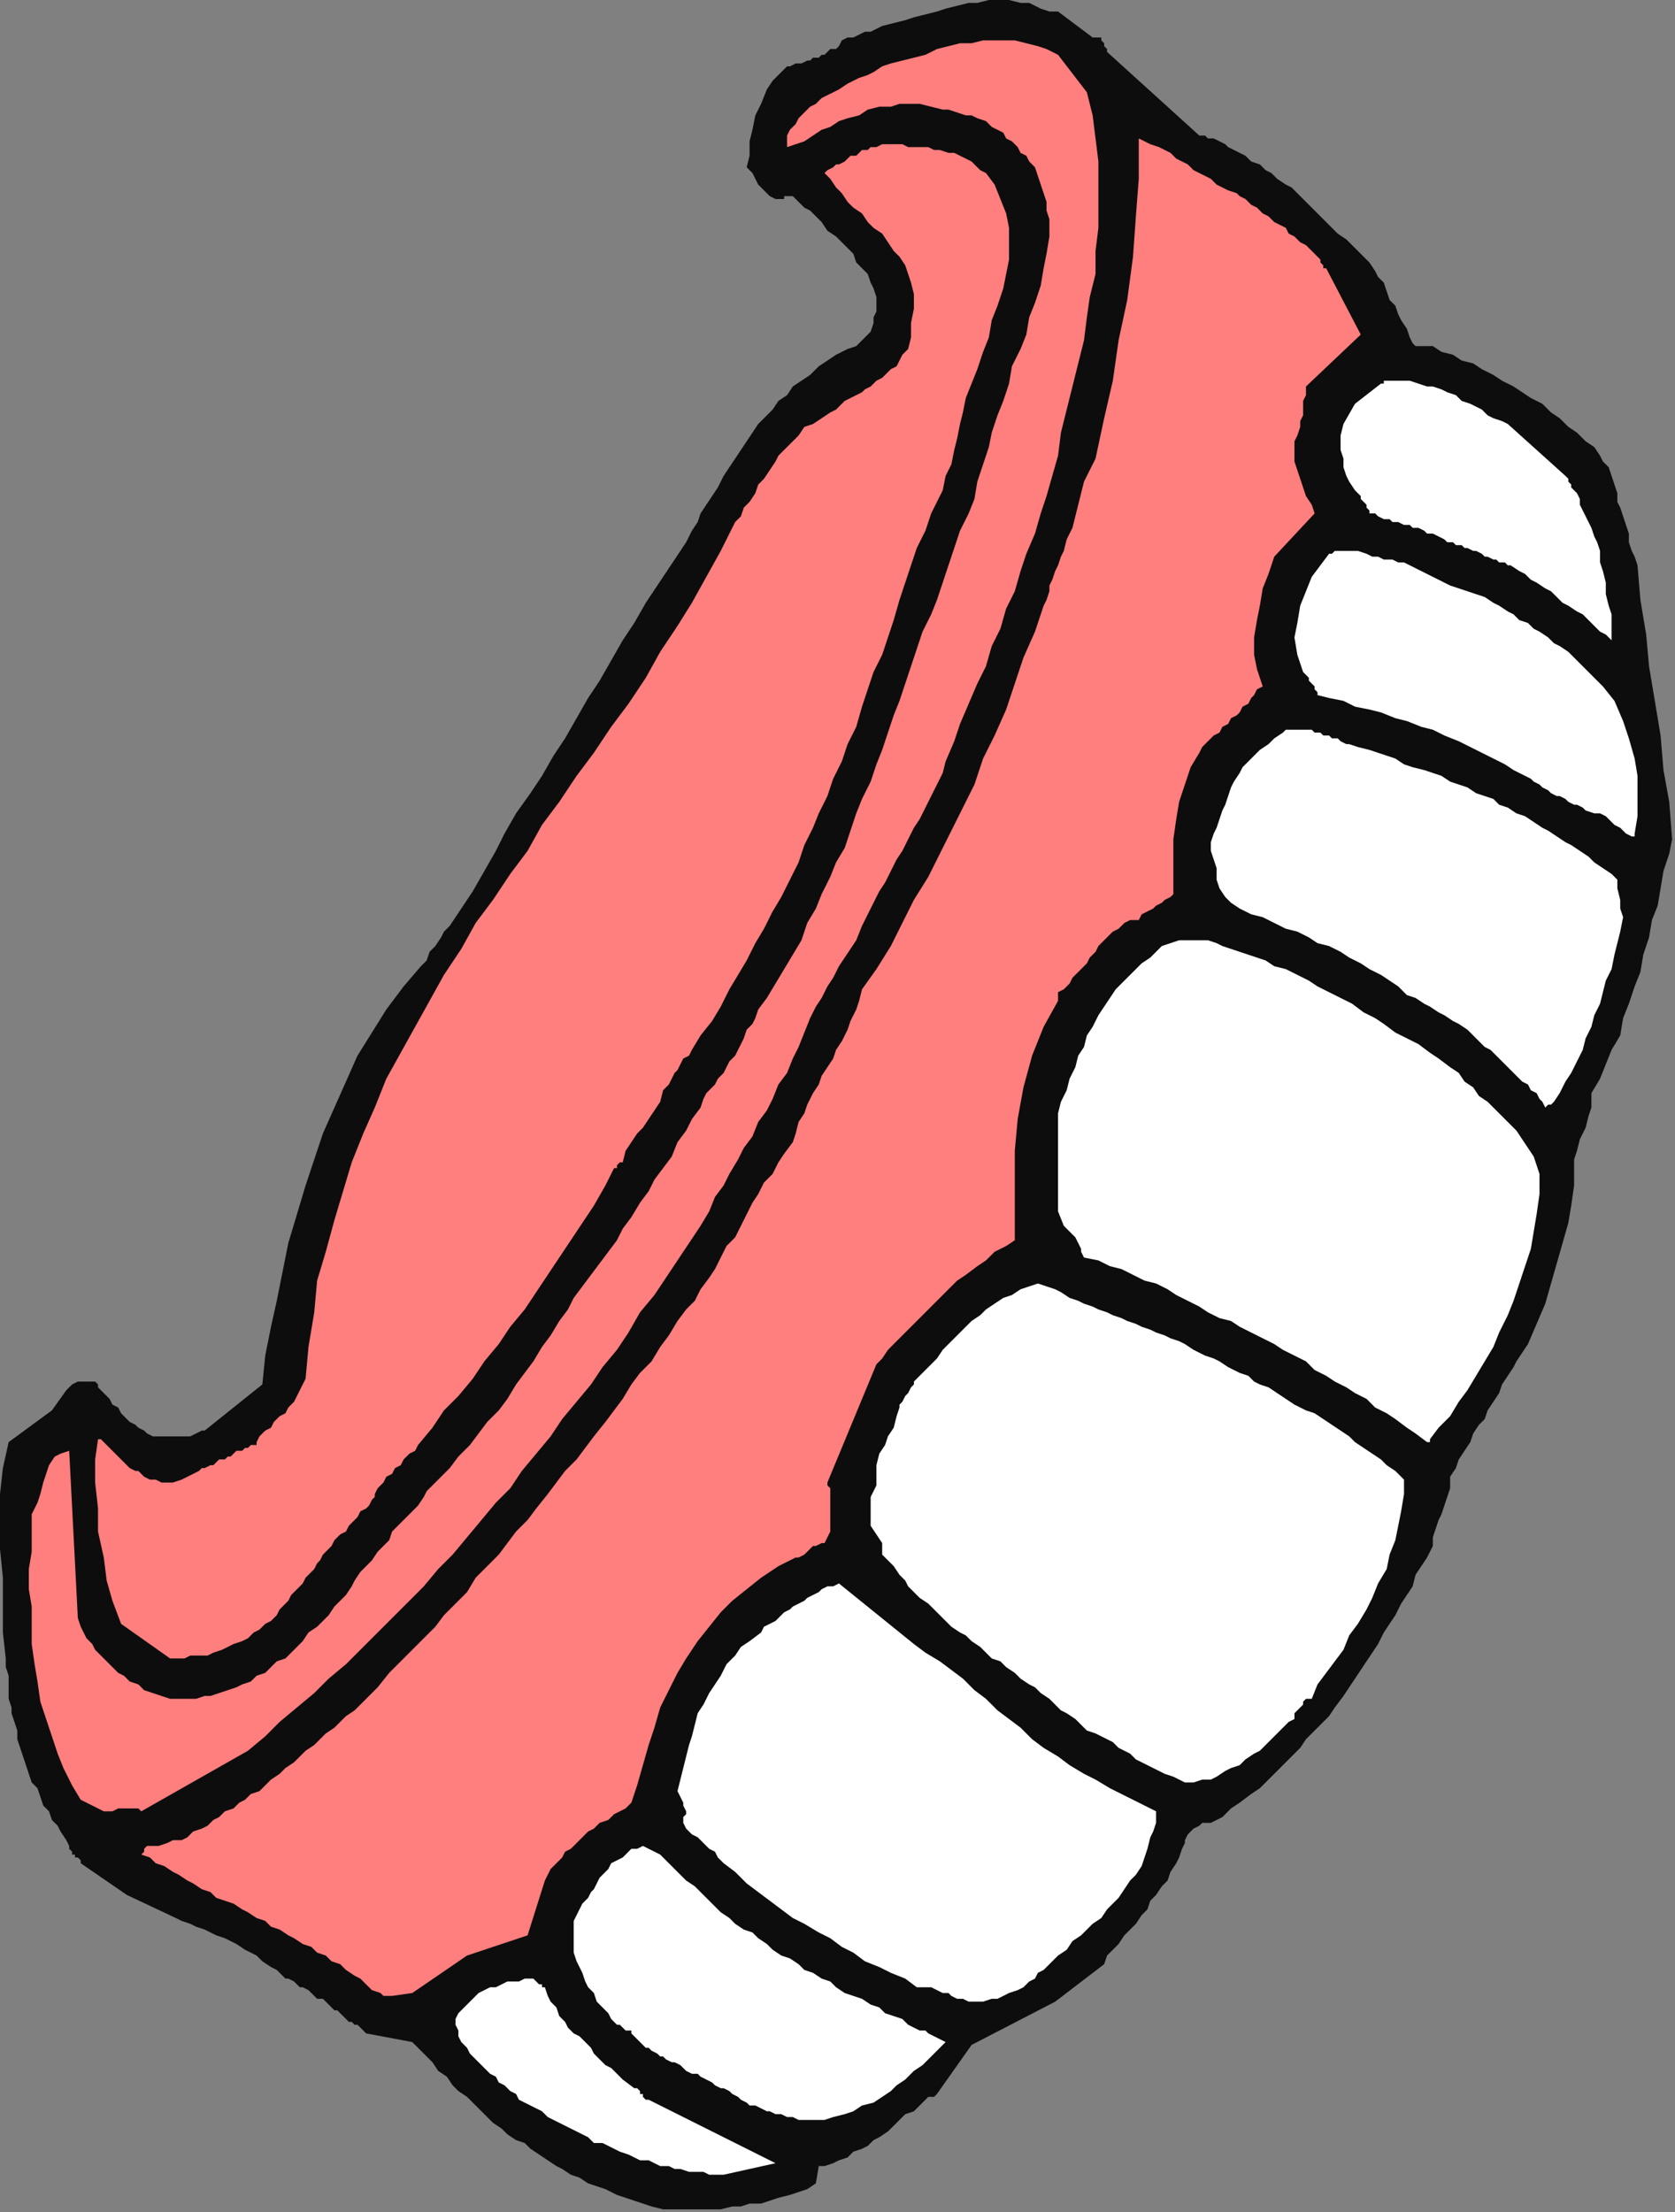
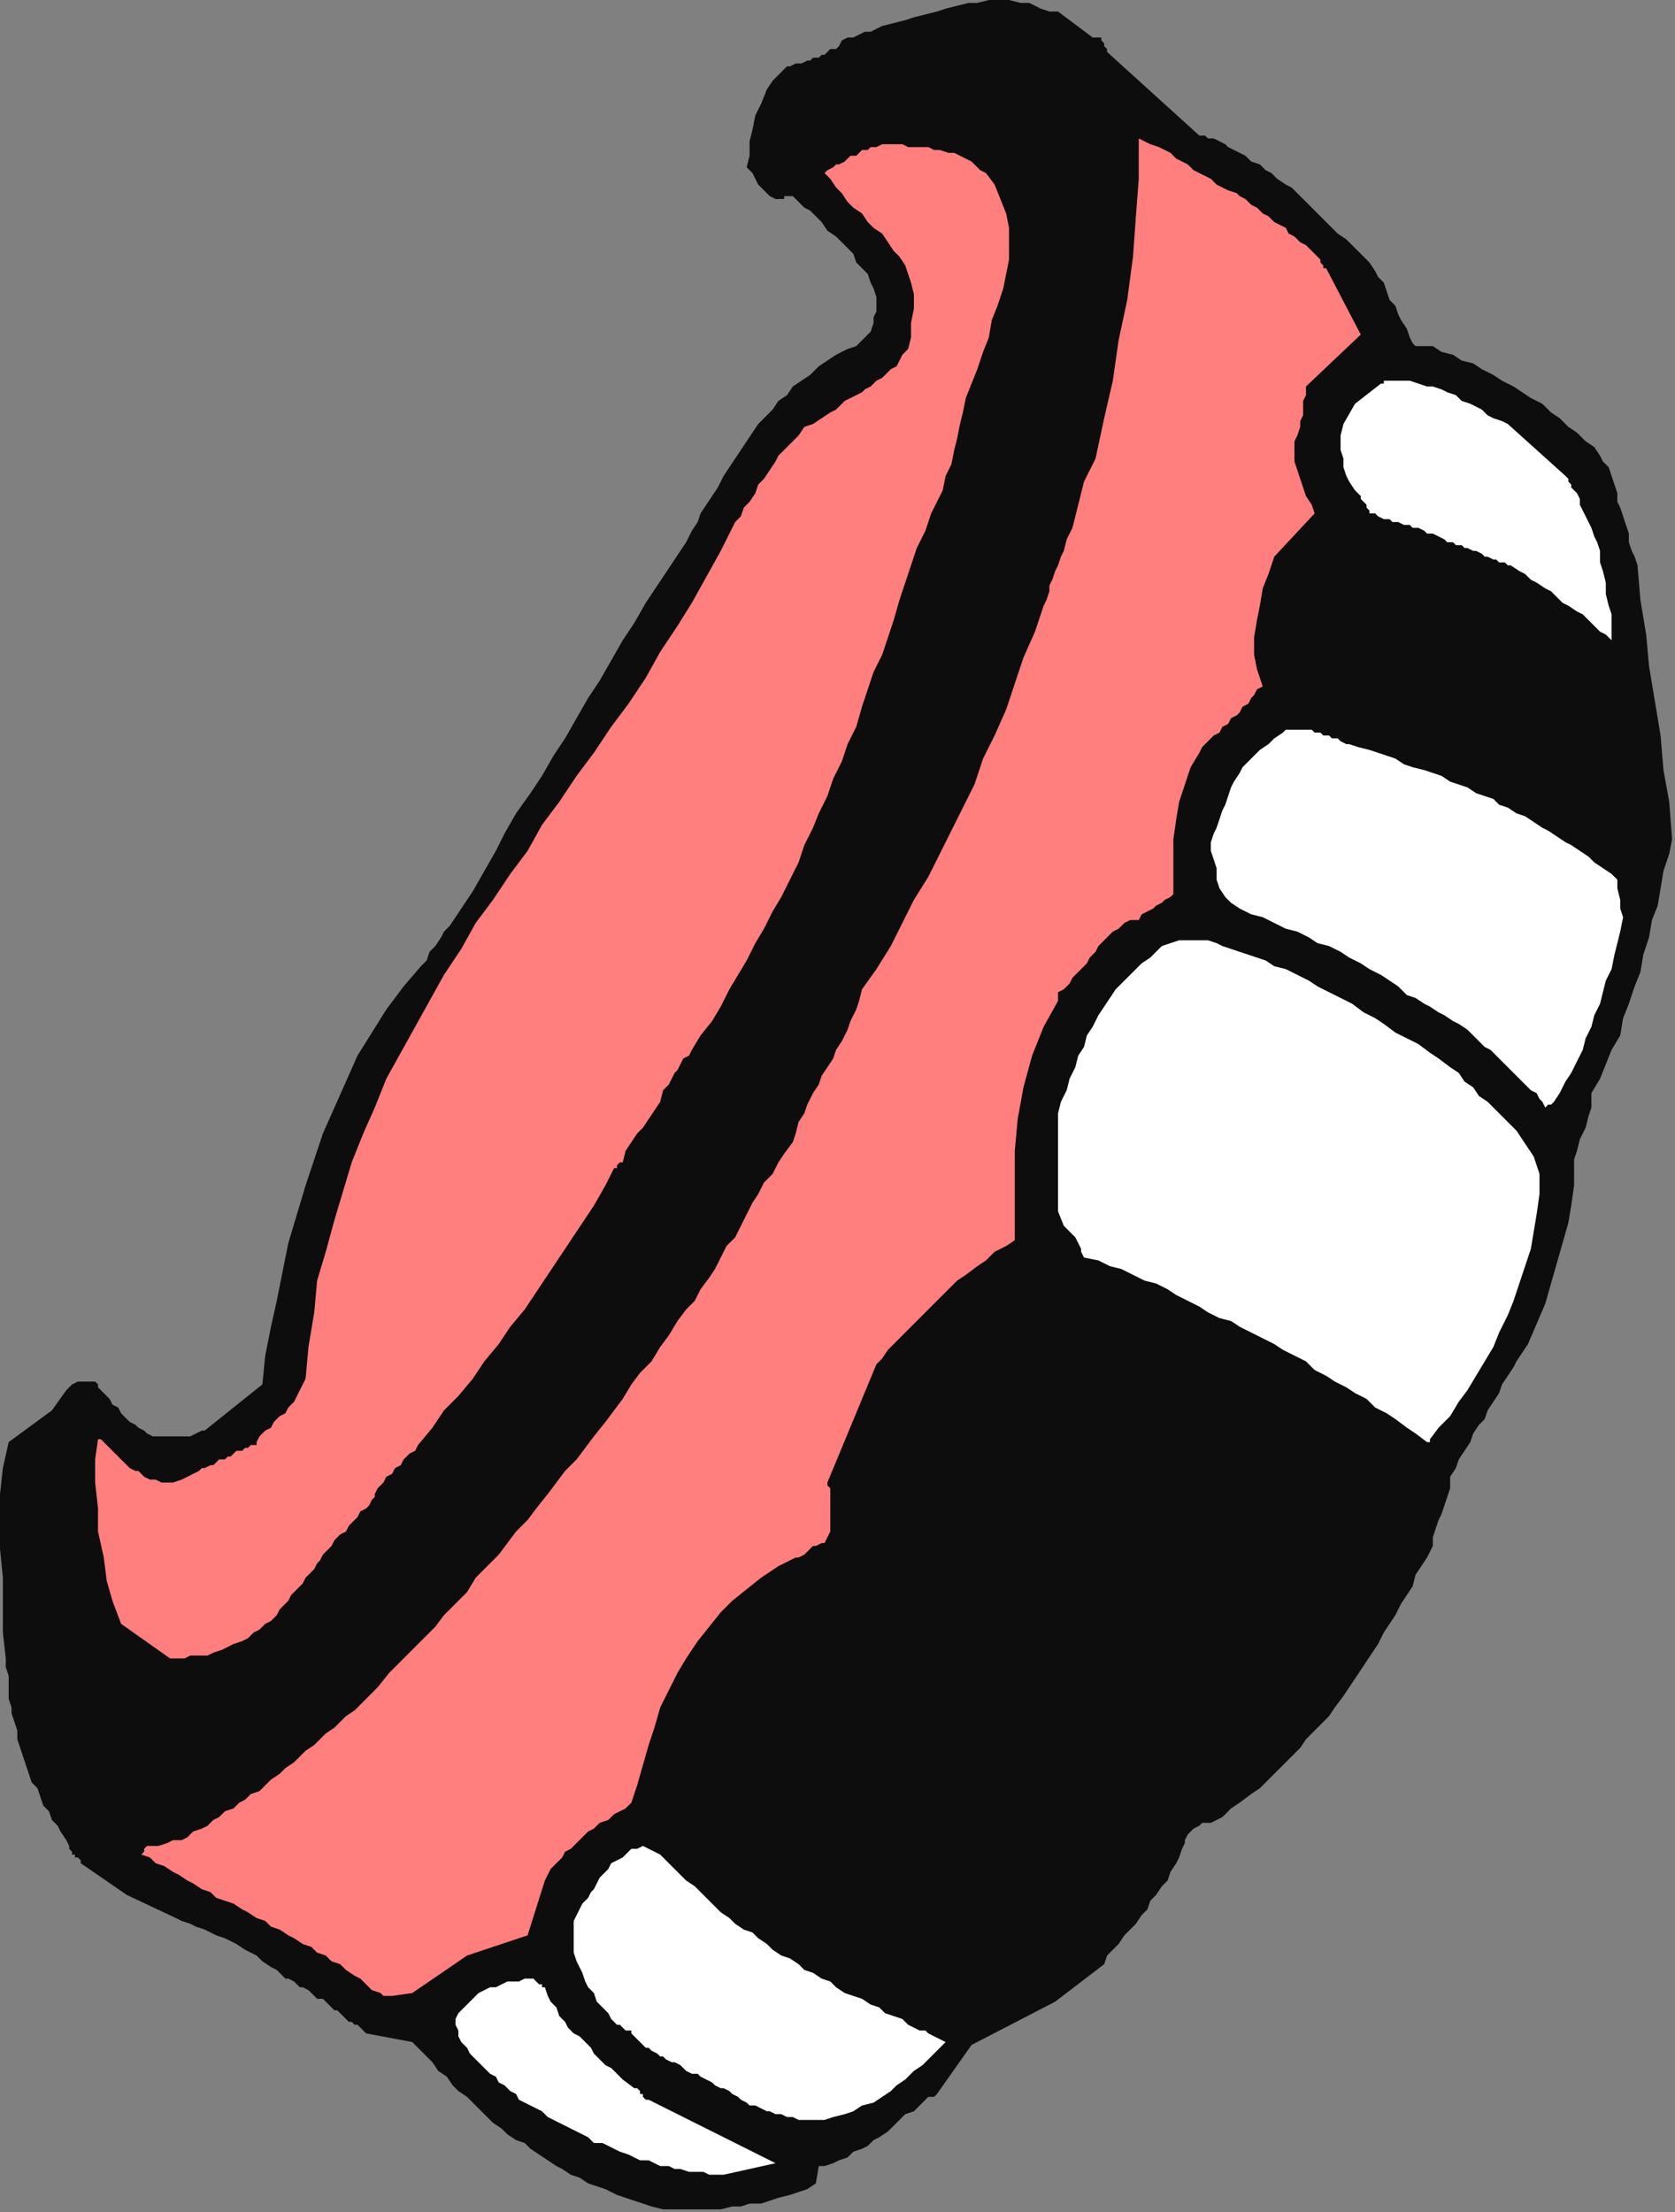
<svg xmlns="http://www.w3.org/2000/svg" xmlns:ns1="http://sodipodi.sourceforge.net/DTD/sodipodi-0.dtd" xmlns:ns2="http://www.inkscape.org/namespaces/inkscape" version="1.0" width="153.723mm" height="202.935mm" id="svg29" ns1:docname="COBJE017.WMF">
  <rect width="100%" height="100%" fill="#808080" stroke="none" />
  <ns1:namedview pagecolor="#ffffff" bordercolor="#666666" borderopacity="1" objecttolerance="10" gridtolerance="10" guidetolerance="10" ns2:pageopacity="0" ns2:pageshadow="2" ns2:window-width="640" ns2:window-height="480" id="namedview31" />
  <defs id="defs3">
    <pattern id="WMFhbasepattern" patternUnits="userSpaceOnUse" width="6" height="6" x="0" y="0" />
  </defs>
  <path style="fill:#0e0d0d;fill-rule:evenodd;fill-opacity:1;stroke:none;" d="  M 230,766   L 233,766   L 237,766   L 240,766   L 244,766   L 247,766   L 250,766   L 254,765   L 257,765   L 260,764   L 264,764   L 267,763   L 270,762   L 274,761   L 277,760   L 280,759   L 283,757   L 284,751   L 286,751   L 289,750   L 291,749   L 294,748   L 296,746   L 299,745   L 301,744   L 303,742   L 305,741   L 308,739   L 310,737   L 312,735   L 314,733   L 317,732   L 319,730   L 321,728   L 322,727   L 322,727   L 323,727   L 323,727   L 324,727   L 324,727   L 325,726   L 325,726   L 337,709   L 366,694   L 383,681   L 384,678   L 386,676   L 388,674   L 390,671   L 392,669   L 394,667   L 396,664   L 398,662   L 399,659   L 401,657   L 403,654   L 405,652   L 406,649   L 408,646   L 409,644   L 410,641   L 411,639   L 411,638   L 412,636   L 413,635   L 414,634   L 416,633   L 417,632   L 418,632   L 419,632   L 419,632   L 420,632   L 420,632   L 424,630   L 427,627   L 430,625   L 434,622   L 437,620   L 440,617   L 443,614   L 445,612   L 448,609   L 451,606   L 453,603   L 456,600   L 459,597   L 461,595   L 463,592   L 466,588   L 468,585   L 470,582   L 472,579   L 474,576   L 476,573   L 478,570   L 480,566   L 482,563   L 484,560   L 486,556   L 488,553   L 490,550   L 491,546   L 493,543   L 495,540   L 497,536   L 497,533   L 498,530   L 499,527   L 500,525   L 501,522   L 502,519   L 503,516   L 503,512   L 505,509   L 506,506   L 508,503   L 510,500   L 511,497   L 513,494   L 515,492   L 516,489   L 518,486   L 520,483   L 521,480   L 523,477   L 525,474   L 526,472   L 528,469   L 530,466   L 533,459   L 536,452   L 538,445   L 540,438   L 542,431   L 544,424   L 545,418   L 546,411   L 546,406   L 546,402   L 547,399   L 548,395   L 550,391   L 551,387   L 552,384   L 552,379   L 555,374   L 557,369   L 559,364   L 562,359   L 563,353   L 565,348   L 567,342   L 569,337   L 570,331   L 572,325   L 573,319   L 575,314   L 576,308   L 577,302   L 579,296   L 580,291   L 579,278   L 577,267   L 576,255   L 574,243   L 572,231   L 571,220   L 569,208   L 568,196   L 567,193   L 566,191   L 565,188   L 565,185   L 564,182   L 563,179   L 562,176   L 561,174   L 561,171   L 560,168   L 559,165   L 558,162   L 556,160   L 555,158   L 553,155   L 550,153   L 547,150   L 544,148   L 541,145   L 538,143   L 535,140   L 531,138   L 528,136   L 525,134   L 521,132   L 518,130   L 514,128   L 511,126   L 507,125   L 504,123   L 500,122   L 497,120   L 496,120   L 495,120   L 494,120   L 493,120   L 492,120   L 492,120   L 491,120   L 490,119   L 489,117   L 488,114   L 486,111   L 485,109   L 484,106   L 482,104   L 481,101   L 480,98   L 478,96   L 477,94   L 475,91   L 473,89   L 471,87   L 469,85   L 467,83   L 464,81   L 462,79   L 460,77   L 458,75   L 456,73   L 454,71   L 452,69   L 450,67   L 448,65   L 446,64   L 443,62   L 441,60   L 439,59   L 437,57   L 434,56   L 432,54   L 430,53   L 428,52   L 426,51   L 425,50   L 423,49   L 421,48   L 419,48   L 418,47   L 416,47   L 384,18   L 384,17   L 383,16   L 383,15   L 382,14   L 382,13   L 381,13   L 380,13   L 379,13   L 367,4   L 367,4   L 366,4   L 365,4   L 364,4   L 361,3   L 357,1   L 354,1   L 350,0   L 347,0   L 343,0   L 339,1   L 336,1   L 332,2   L 328,3   L 325,4   L 321,5   L 317,6   L 314,7   L 310,8   L 306,9   L 304,10   L 302,11   L 300,11   L 298,12   L 296,13   L 294,13   L 292,14   L 291,16   L 290,17   L 288,17   L 287,18   L 286,19   L 285,19   L 284,20   L 282,20   L 281,21   L 280,21   L 278,22   L 277,22   L 276,22   L 274,23   L 273,23   L 272,24   L 271,25   L 268,28   L 266,31   L 264,36   L 262,40   L 261,45   L 260,49   L 260,54   L 259,58   L 261,60   L 262,62   L 263,64   L 264,65   L 266,67   L 267,68   L 269,69   L 271,69   L 271,69   L 272,69   L 272,68   L 273,68   L 273,68   L 273,68   L 274,68   L 275,68   L 277,70   L 279,72   L 281,73   L 283,75   L 285,77   L 287,80   L 290,82   L 292,84   L 294,86   L 296,88   L 297,91   L 299,93   L 301,95   L 302,98   L 303,100   L 304,103   L 304,106   L 304,108   L 303,110   L 303,112   L 302,115   L 301,116   L 299,118   L 297,120   L 294,121   L 290,123   L 287,125   L 284,127   L 281,130   L 278,132   L 275,134   L 273,137   L 270,139   L 268,142   L 265,145   L 263,147   L 261,150   L 259,153   L 257,156   L 255,159   L 253,162   L 251,165   L 249,169   L 247,172   L 245,175   L 243,178   L 242,181   L 240,184   L 238,188   L 236,191   L 234,194   L 232,197   L 230,200   L 228,203   L 226,206   L 224,209   L 220,216   L 216,222   L 212,229   L 208,236   L 204,242   L 200,249   L 196,256   L 192,262   L 188,269   L 184,275   L 179,282   L 175,289   L 172,295   L 168,302   L 164,309   L 160,315   L 158,318   L 156,321   L 154,323   L 153,325   L 151,328   L 149,330   L 148,333   L 146,335   L 140,342   L 134,350   L 129,358   L 124,366   L 120,375   L 116,384   L 112,393   L 109,402   L 106,411   L 103,421   L 100,431   L 98,441   L 96,451   L 94,460   L 92,470   L 91,480   L 71,496   L 70,496   L 68,497   L 66,498   L 64,498   L 62,498   L 60,498   L 58,498   L 57,498   L 55,498   L 53,498   L 51,497   L 50,496   L 48,495   L 47,494   L 45,493   L 44,492   L 42,490   L 41,488   L 39,487   L 38,485   L 37,484   L 36,483   L 34,481   L 34,480   L 33,479   L 31,479   L 30,479   L 28,479   L 27,479   L 25,480   L 24,481   L 23,482   L 18,489   L 3,500   L 1,509   L 0,518   L 0,528   L 0,537   L 1,547   L 1,556   L 1,566   L 2,575   L 2,578   L 3,581   L 3,584   L 3,587   L 3,589   L 4,592   L 4,594   L 5,597   L 6,600   L 6,603   L 7,606   L 8,609   L 9,612   L 10,615   L 11,618   L 13,620   L 14,623   L 15,626   L 17,628   L 18,631   L 20,633   L 21,635   L 23,638   L 24,640   L 24,641   L 25,642   L 25,643   L 26,643   L 26,644   L 27,644   L 28,645   L 28,646   L 44,657   L 61,665   L 63,666   L 66,667   L 68,668   L 71,669   L 73,670   L 75,671   L 78,672   L 80,673   L 82,674   L 85,676   L 87,677   L 89,678   L 91,680   L 94,682   L 96,683   L 98,685   L 99,686   L 100,686   L 102,687   L 103,688   L 104,689   L 105,689   L 107,690   L 108,691   L 109,692   L 110,693   L 112,693   L 113,694   L 114,695   L 115,696   L 116,697   L 117,697   L 121,701   L 122,701   L 123,702   L 123,702   L 124,702   L 125,703   L 125,703   L 126,704   L 127,705   L 143,708   L 146,711   L 148,713   L 150,715   L 152,718   L 155,720   L 157,723   L 159,725   L 162,727   L 164,729   L 166,731   L 169,734   L 171,736   L 174,738   L 176,740   L 179,742   L 182,743   L 184,745   L 187,747   L 190,749   L 193,751   L 195,752   L 198,754   L 201,755   L 204,757   L 207,758   L 210,759   L 214,761   L 217,762   L 220,763   L 223,764   L 226,765   L 230,766  z " id="path5" />
  <path style="fill:#ffffff;fill-rule:evenodd;fill-opacity:1;stroke:none;" d="  M 251,754   L 269,750   L 225,728   L 224,728   L 223,727   L 223,727   L 223,726   L 222,726   L 222,725   L 221,724   L 220,724   L 216,721   L 214,719   L 212,717   L 210,716   L 208,714   L 206,712   L 205,710   L 203,708   L 201,706   L 199,705   L 197,703   L 196,701   L 194,699   L 193,696   L 191,694   L 190,692   L 189,689   L 188,689   L 188,689   L 188,688   L 187,688   L 187,688   L 186,687   L 186,687   L 185,686   L 184,686   L 182,686   L 180,687   L 178,687   L 176,687   L 174,688   L 172,689   L 170,689   L 168,690   L 166,691   L 165,692   L 163,694   L 162,695   L 160,697   L 159,698   L 158,700   L 158,702   L 159,704   L 159,706   L 160,708   L 162,710   L 163,712   L 165,714   L 166,715   L 168,717   L 170,719   L 172,720   L 173,722   L 175,723   L 177,725   L 179,726   L 180,728   L 182,729   L 184,730   L 186,731   L 188,732   L 190,734   L 192,735   L 194,736   L 196,737   L 198,738   L 200,739   L 202,740   L 204,741   L 206,743   L 209,743   L 211,744   L 213,745   L 215,746   L 218,747   L 220,748   L 222,749   L 225,749   L 227,750   L 229,751   L 232,751   L 234,752   L 236,752   L 239,753   L 241,753   L 244,753   L 246,754   L 248,754   L 251,754  z " id="path7" />
  <path style="fill:#ffffff;fill-rule:evenodd;fill-opacity:1;stroke:none;" d="  M 278,735   L 282,735   L 286,735   L 289,734   L 293,733   L 296,732   L 299,730   L 303,729   L 306,727   L 309,725   L 311,723   L 314,721   L 317,718   L 320,716   L 323,713   L 325,711   L 328,708   L 326,707   L 324,706   L 322,705   L 321,704   L 319,704   L 317,703   L 315,702   L 313,700   L 310,699   L 307,698   L 305,696   L 302,695   L 299,693   L 296,692   L 293,691   L 290,689   L 288,687   L 285,686   L 282,684   L 279,683   L 277,681   L 274,679   L 271,678   L 268,676   L 266,674   L 263,672   L 261,670   L 258,669   L 255,667   L 253,665   L 250,663   L 248,661   L 245,658   L 243,656   L 241,654   L 238,652   L 236,650   L 233,647   L 231,645   L 229,643   L 223,640   L 221,641   L 219,641   L 217,643   L 216,644   L 214,645   L 212,646   L 211,648   L 210,649   L 208,651   L 207,653   L 206,655   L 205,656   L 204,658   L 202,660   L 201,662   L 200,664   L 199,666   L 199,669   L 199,672   L 199,674   L 199,677   L 200,680   L 201,682   L 202,684   L 203,687   L 204,689   L 206,691   L 207,694   L 209,696   L 211,698   L 212,700   L 214,702   L 215,702   L 216,703   L 216,703   L 217,704   L 218,704   L 218,704   L 219,704   L 219,705   L 220,706   L 221,707   L 222,708   L 223,709   L 224,710   L 225,710   L 226,711   L 228,712   L 229,713   L 230,713   L 231,714   L 233,715   L 234,715   L 236,716   L 237,717   L 238,718   L 240,719   L 242,719   L 243,720   L 245,721   L 247,722   L 248,723   L 250,724   L 251,724   L 253,725   L 254,726   L 256,727   L 257,728   L 259,729   L 260,730   L 262,730   L 264,731   L 266,732   L 267,732   L 269,733   L 271,733   L 273,734   L 275,734   L 277,735   L 278,735  z " id="path9" />
-   <path style="fill:#ffffff;fill-rule:evenodd;fill-opacity:1;stroke:none;" d="  M 334,693   L 336,694   L 339,694   L 341,694   L 344,693   L 346,693   L 348,692   L 350,691   L 353,690   L 355,689   L 357,687   L 359,686   L 360,684   L 362,683   L 364,681   L 366,679   L 367,678   L 370,676   L 372,673   L 375,671   L 377,669   L 379,667   L 382,665   L 384,662   L 386,660   L 388,658   L 390,655   L 392,652   L 394,650   L 396,647   L 397,644   L 398,641   L 399,637   L 400,635   L 401,632   L 401,630   L 401,628   L 399,627   L 397,626   L 395,625   L 393,624   L 391,623   L 389,622   L 387,621   L 385,620   L 380,617   L 376,615   L 371,612   L 367,609   L 362,606   L 358,603   L 354,599   L 350,596   L 346,593   L 342,589   L 338,586   L 334,582   L 330,579   L 326,576   L 321,573   L 317,570   L 291,549   L 289,550   L 287,550   L 285,551   L 284,552   L 282,553   L 280,554   L 279,555   L 277,556   L 275,557   L 274,558   L 272,559   L 270,561   L 269,562   L 267,563   L 265,564   L 264,566   L 260,569   L 257,571   L 255,574   L 252,577   L 250,581   L 248,584   L 246,587   L 244,591   L 242,594   L 241,598   L 240,602   L 239,605   L 238,609   L 237,613   L 236,617   L 235,621   L 236,623   L 237,625   L 237,626   L 238,628   L 238,629   L 237,630   L 237,631   L 237,632   L 238,634   L 240,636   L 242,637   L 244,639   L 246,641   L 248,642   L 249,644   L 251,646   L 255,649   L 259,653   L 263,656   L 267,659   L 271,662   L 275,665   L 279,667   L 284,670   L 288,672   L 292,675   L 296,677   L 300,680   L 305,682   L 309,684   L 314,686   L 318,689   L 321,689   L 323,689   L 325,690   L 327,691   L 329,691   L 330,692   L 332,693   L 334,693  z " id="path11" />
  <path style="fill:#ff7e7e;fill-rule:evenodd;fill-opacity:1;stroke:none;" d="  M 136,692   L 143,691   L 162,678   L 183,671   L 189,652   L 190,650   L 191,648   L 193,646   L 195,644   L 196,642   L 198,641   L 200,639   L 202,637   L 204,635   L 206,634   L 208,632   L 211,631   L 213,629   L 215,628   L 217,627   L 219,625   L 221,619   L 223,612   L 225,605   L 227,599   L 229,592   L 232,586   L 235,580   L 238,575   L 242,569   L 246,564   L 250,559   L 254,555   L 259,551   L 264,547   L 270,543   L 276,540   L 277,540   L 279,539   L 280,538   L 281,537   L 282,536   L 283,536   L 285,535   L 286,535   L 287,533   L 288,531   L 288,529   L 288,527   L 288,525   L 288,522   L 288,520   L 288,518   L 288,517   L 288,516   L 287,515   L 287,514   L 304,473   L 306,471   L 308,468   L 311,465   L 314,462   L 317,459   L 320,456   L 323,453   L 326,450   L 329,447   L 332,444   L 335,442   L 339,439   L 342,437   L 345,434   L 349,432   L 352,430   L 352,420   L 352,409   L 352,399   L 353,388   L 355,377   L 358,366   L 362,356   L 367,347   L 367,346   L 367,345   L 367,344   L 367,344   L 369,343   L 371,341   L 372,339   L 374,337   L 375,336   L 377,334   L 378,332   L 380,330   L 381,328   L 383,326   L 384,325   L 386,323   L 388,322   L 390,320   L 392,319   L 395,319   L 396,317   L 398,316   L 400,315   L 401,314   L 403,313   L 404,312   L 406,311   L 407,310   L 407,304   L 407,297   L 407,291   L 408,284   L 409,278   L 411,272   L 413,266   L 416,261   L 417,259   L 418,258   L 420,256   L 421,255   L 423,254   L 424,252   L 426,251   L 427,249   L 429,248   L 430,247   L 431,245   L 433,244   L 434,242   L 435,241   L 436,239   L 438,238   L 436,232   L 435,227   L 435,221   L 436,215   L 437,210   L 438,204   L 440,199   L 442,193   L 456,178   L 455,175   L 453,172   L 452,169   L 451,166   L 450,163   L 449,160   L 449,156   L 449,153   L 450,151   L 451,148   L 451,146   L 452,144   L 452,141   L 452,139   L 453,137   L 453,134   L 472,116   L 460,93   L 459,93   L 459,92   L 458,91   L 458,90   L 456,88   L 455,87   L 453,85   L 451,84   L 449,82   L 447,81   L 446,79   L 444,78   L 442,77   L 440,75   L 438,74   L 436,72   L 434,71   L 432,69   L 430,68   L 429,67   L 426,66   L 424,65   L 422,64   L 420,62   L 418,61   L 416,60   L 414,59   L 412,57   L 410,56   L 408,55   L 406,53   L 404,52   L 402,51   L 399,50   L 397,49   L 395,48   L 395,62   L 394,75   L 393,89   L 391,104   L 388,118   L 386,132   L 383,145   L 380,159   L 378,163   L 376,167   L 375,171   L 374,175   L 373,179   L 372,183   L 370,187   L 369,191   L 368,193   L 367,196   L 366,198   L 365,201   L 364,203   L 364,205   L 363,208   L 362,210   L 359,219   L 355,228   L 352,237   L 349,246   L 345,255   L 341,263   L 338,272   L 334,280   L 330,288   L 326,296   L 322,304   L 317,312   L 313,320   L 309,328   L 304,336   L 299,343   L 298,347   L 297,350   L 295,354   L 294,357   L 292,361   L 290,364   L 289,367   L 287,370   L 285,373   L 284,376   L 282,379   L 280,383   L 279,386   L 277,389   L 276,393   L 275,396   L 272,400   L 270,403   L 268,407   L 265,410   L 263,414   L 261,417   L 259,421   L 257,425   L 255,429   L 252,432   L 250,436   L 248,440   L 246,443   L 243,447   L 241,451   L 238,454   L 235,458   L 232,463   L 229,467   L 226,472   L 222,476   L 219,480   L 216,485   L 213,489   L 210,493   L 206,498   L 203,502   L 200,506   L 196,510   L 193,514   L 190,518   L 186,523   L 183,527   L 179,531   L 176,535   L 173,539   L 169,543   L 165,547   L 162,552   L 158,556   L 154,560   L 151,564   L 147,568   L 143,572   L 139,576   L 135,580   L 131,585   L 127,589   L 125,591   L 123,593   L 120,595   L 118,597   L 116,599   L 113,601   L 111,603   L 109,605   L 106,607   L 104,609   L 102,611   L 99,613   L 97,615   L 94,617   L 92,619   L 90,621   L 87,622   L 85,624   L 83,625   L 81,627   L 78,628   L 76,630   L 74,631   L 72,633   L 70,634   L 67,635   L 65,637   L 63,638   L 60,638   L 58,639   L 55,640   L 52,640   L 51,640   L 50,641   L 50,642   L 49,643   L 52,644   L 54,646   L 57,647   L 60,649   L 62,650   L 65,652   L 67,653   L 70,655   L 73,656   L 75,658   L 78,659   L 81,660   L 84,662   L 86,663   L 89,665   L 92,666   L 94,668   L 97,669   L 100,671   L 102,672   L 105,674   L 108,675   L 110,677   L 113,678   L 115,680   L 118,681   L 120,683   L 123,685   L 125,686   L 127,688   L 129,690   L 132,691   L 132,691   L 133,692   L 133,692   L 134,692   L 134,692   L 135,692   L 135,692   L 136,692  z " id="path13" />
-   <path style="fill:#ff7e7e;fill-rule:evenodd;fill-opacity:1;stroke:none;" d="  M 36,628   L 38,628   L 39,628   L 41,627   L 42,627   L 44,627   L 46,627   L 48,627   L 49,628   L 86,607   L 92,602   L 97,597   L 103,592   L 109,587   L 114,582   L 120,577   L 125,572   L 131,566   L 136,561   L 141,556   L 147,550   L 152,544   L 157,539   L 162,533   L 167,527   L 172,521   L 177,516   L 181,510   L 186,504   L 191,498   L 195,492   L 200,486   L 205,480   L 209,474   L 214,468   L 218,462   L 222,455   L 227,449   L 231,443   L 235,437   L 239,431   L 243,425   L 246,420   L 248,415   L 251,411   L 253,407   L 256,402   L 258,398   L 261,394   L 263,389   L 266,385   L 268,381   L 270,376   L 273,372   L 275,367   L 277,363   L 279,358   L 281,353   L 283,349   L 285,346   L 287,342   L 289,339   L 291,335   L 293,332   L 295,329   L 297,326   L 299,321   L 301,317   L 303,313   L 305,309   L 307,306   L 309,302   L 311,298   L 313,295   L 315,291   L 317,287   L 319,284   L 321,280   L 323,276   L 325,272   L 327,268   L 328,264   L 331,257   L 333,251   L 336,244   L 339,237   L 342,231   L 344,224   L 347,218   L 349,211   L 352,205   L 354,198   L 356,192   L 359,185   L 361,178   L 363,172   L 365,165   L 367,158   L 368,150   L 370,142   L 372,134   L 374,126   L 376,118   L 377,110   L 378,103   L 380,95   L 380,87   L 381,79   L 381,71   L 381,63   L 381,56   L 380,48   L 379,40   L 377,32   L 367,19   L 363,17   L 360,16   L 356,15   L 352,14   L 349,14   L 345,14   L 341,14   L 337,15   L 333,15   L 329,16   L 325,17   L 321,19   L 317,20   L 313,21   L 309,22   L 306,23   L 303,25   L 301,26   L 298,27   L 296,28   L 294,29   L 291,31   L 289,32   L 287,33   L 285,34   L 283,36   L 281,37   L 279,39   L 277,41   L 276,43   L 274,45   L 273,47   L 273,48   L 273,49   L 273,50   L 273,51   L 276,50   L 279,49   L 282,47   L 285,45   L 288,44   L 291,42   L 294,41   L 298,40   L 301,38   L 305,37   L 309,37   L 312,36   L 316,36   L 319,36   L 323,37   L 327,38   L 329,38   L 332,39   L 335,40   L 337,40   L 339,41   L 342,42   L 344,44   L 346,45   L 348,46   L 349,48   L 351,49   L 353,51   L 354,53   L 356,54   L 357,56   L 359,58   L 360,61   L 361,64   L 362,67   L 363,70   L 363,73   L 364,76   L 364,79   L 364,82   L 363,88   L 362,93   L 361,99   L 359,105   L 357,110   L 356,116   L 354,121   L 351,127   L 350,133   L 348,139   L 346,144   L 344,150   L 343,155   L 341,161   L 339,167   L 338,173   L 336,178   L 333,184   L 331,190   L 329,196   L 327,202   L 325,208   L 323,213   L 320,219   L 318,225   L 316,231   L 314,237   L 312,243   L 310,248   L 308,254   L 306,260   L 304,265   L 302,271   L 299,277   L 297,282   L 295,288   L 293,294   L 290,299   L 288,304   L 285,310   L 283,315   L 280,320   L 278,326   L 275,331   L 272,336   L 269,341   L 266,346   L 263,350   L 262,353   L 261,355   L 259,357   L 258,360   L 257,362   L 256,364   L 255,366   L 253,368   L 252,370   L 251,372   L 249,374   L 248,376   L 247,377   L 245,379   L 244,381   L 243,384   L 240,388   L 238,392   L 235,396   L 233,401   L 230,405   L 227,409   L 225,413   L 222,417   L 219,422   L 216,426   L 214,430   L 211,434   L 208,438   L 205,442   L 202,446   L 199,450   L 197,454   L 194,458   L 191,463   L 188,467   L 185,472   L 182,476   L 179,480   L 176,485   L 173,489   L 169,493   L 166,497   L 163,501   L 159,505   L 156,509   L 152,513   L 148,517   L 147,519   L 145,522   L 143,524   L 140,527   L 138,529   L 136,531   L 135,534   L 133,536   L 131,538   L 129,541   L 127,543   L 125,545   L 123,548   L 122,550   L 120,553   L 118,555   L 116,557   L 114,560   L 112,562   L 110,564   L 107,566   L 105,569   L 103,571   L 101,573   L 99,575   L 96,576   L 94,578   L 92,580   L 89,581   L 87,583   L 84,584   L 82,585   L 79,586   L 76,587   L 73,588   L 71,588   L 68,589   L 65,589   L 62,589   L 59,589   L 56,588   L 53,587   L 50,586   L 48,584   L 45,583   L 43,581   L 41,580   L 39,578   L 37,576   L 35,574   L 33,572   L 32,570   L 30,568   L 29,566   L 28,564   L 27,561   L 24,503   L 21,504   L 19,505   L 17,508   L 16,511   L 15,514   L 14,518   L 13,521   L 11,525   L 11,531   L 11,538   L 10,544   L 10,551   L 11,557   L 11,564   L 11,570   L 12,577   L 13,583   L 14,590   L 16,596   L 18,602   L 20,608   L 22,613   L 25,619   L 28,624   L 36,628  z " id="path15" />
-   <path style="fill:#ffffff;fill-rule:evenodd;fill-opacity:1;stroke:none;" d="  M 411,618   L 414,618   L 417,617   L 420,617   L 422,616   L 425,614   L 427,613   L 430,612   L 432,610   L 435,608   L 437,607   L 439,605   L 441,603   L 443,601   L 445,599   L 447,597   L 449,596   L 449,594   L 450,593   L 451,592   L 452,591   L 452,590   L 453,589   L 454,589   L 455,589   L 457,584   L 460,580   L 463,576   L 466,572   L 468,567   L 471,563   L 474,558   L 476,554   L 478,549   L 481,544   L 482,539   L 484,534   L 485,529   L 486,524   L 487,518   L 487,513   L 484,510   L 481,508   L 479,506   L 476,504   L 473,502   L 470,500   L 468,498   L 465,496   L 462,494   L 459,492   L 456,490   L 453,489   L 449,487   L 446,485   L 443,483   L 440,481   L 437,480   L 435,479   L 433,477   L 430,476   L 428,475   L 426,474   L 423,472   L 421,471   L 418,470   L 416,469   L 414,468   L 411,466   L 409,465   L 406,464   L 404,463   L 401,462   L 399,461   L 396,460   L 394,459   L 391,458   L 389,457   L 386,456   L 384,455   L 381,454   L 379,453   L 376,452   L 374,451   L 371,450   L 368,448   L 366,447   L 363,446   L 360,445   L 357,446   L 354,447   L 351,449   L 348,450   L 345,452   L 342,454   L 340,456   L 337,458   L 334,461   L 332,463   L 329,466   L 327,468   L 325,471   L 322,474   L 320,476   L 317,479   L 317,480   L 316,481   L 315,483   L 314,484   L 314,484   L 313,486   L 312,487   L 312,488   L 311,491   L 310,495   L 308,498   L 307,501   L 305,504   L 304,508   L 304,511   L 304,515   L 302,519   L 302,523   L 302,526   L 302,529   L 306,535   L 306,536   L 306,537   L 306,538   L 306,539   L 308,541   L 310,543   L 312,546   L 314,548   L 315,550   L 317,552   L 319,554   L 322,556   L 324,558   L 326,560   L 328,562   L 330,564   L 333,566   L 335,567   L 337,569   L 340,571   L 342,573   L 344,575   L 347,576   L 349,578   L 352,580   L 354,582   L 357,584   L 359,585   L 361,587   L 364,589   L 366,591   L 368,593   L 370,594   L 373,596   L 375,598   L 377,600   L 380,601   L 382,602   L 384,603   L 386,604   L 388,606   L 390,607   L 392,608   L 394,610   L 396,611   L 398,612   L 400,613   L 402,614   L 404,615   L 407,616   L 409,617   L 411,618  z " id="path17" />
  <path style="fill:#ff7e7e;fill-rule:evenodd;fill-opacity:1;stroke:none;" d="  M 59,575   L 61,575   L 64,575   L 66,574   L 69,574   L 72,574   L 74,573   L 77,572   L 79,571   L 81,570   L 84,569   L 86,568   L 88,566   L 90,565   L 92,563   L 94,562   L 96,560   L 97,558   L 98,557   L 100,555   L 101,553   L 102,552   L 104,550   L 105,549   L 106,547   L 108,545   L 109,544   L 110,542   L 111,541   L 112,539   L 114,537   L 115,536   L 116,534   L 117,533   L 118,532   L 120,531   L 121,529   L 122,528   L 123,527   L 124,526   L 125,524   L 127,523   L 128,522   L 129,520   L 130,519   L 130,518   L 131,516   L 132,515   L 133,514   L 134,512   L 136,511   L 137,509   L 139,508   L 140,506   L 142,504   L 144,503   L 145,501   L 150,495   L 154,489   L 159,484   L 164,478   L 168,472   L 173,466   L 177,460   L 182,454   L 186,448   L 190,442   L 194,436   L 198,430   L 202,424   L 206,418   L 210,411   L 213,405   L 214,405   L 214,404   L 215,403   L 216,403   L 217,399   L 219,396   L 221,393   L 223,391   L 225,388   L 227,385   L 229,382   L 230,378   L 232,376   L 233,374   L 234,372   L 235,371   L 236,369   L 237,367   L 239,366   L 240,364   L 243,359   L 247,354   L 250,349   L 253,343   L 256,338   L 259,333   L 262,327   L 265,322   L 268,316   L 271,311   L 274,305   L 277,299   L 279,293   L 282,287   L 284,282   L 287,276   L 289,270   L 292,264   L 294,258   L 297,252   L 299,245   L 301,239   L 303,233   L 306,227   L 308,221   L 310,215   L 312,208   L 314,202   L 316,196   L 318,190   L 321,184   L 323,178   L 325,174   L 327,170   L 328,165   L 330,161   L 331,156   L 332,152   L 333,147   L 334,143   L 335,138   L 337,133   L 339,128   L 341,122   L 343,117   L 344,111   L 346,106   L 348,100   L 349,95   L 350,90   L 350,84   L 350,79   L 349,74   L 347,69   L 345,64   L 342,60   L 340,59   L 338,57   L 337,56   L 335,55   L 333,54   L 331,53   L 329,53   L 326,52   L 324,52   L 322,51   L 320,51   L 318,51   L 315,51   L 313,50   L 311,50   L 309,50   L 307,50   L 306,50   L 304,51   L 302,51   L 301,52   L 299,52   L 298,53   L 297,54   L 295,54   L 294,55   L 293,56   L 291,57   L 290,57   L 289,58   L 287,59   L 286,60   L 288,62   L 290,65   L 292,67   L 294,70   L 296,72   L 299,74   L 301,77   L 303,79   L 306,81   L 308,84   L 310,87   L 312,89   L 314,92   L 315,95   L 316,98   L 317,102   L 317,107   L 316,112   L 316,117   L 315,121   L 313,123   L 312,125   L 311,127   L 309,128   L 307,130   L 306,131   L 304,132   L 302,134   L 300,135   L 299,136   L 297,137   L 295,138   L 293,139   L 291,141   L 290,142   L 288,143   L 285,145   L 282,147   L 279,148   L 277,151   L 275,153   L 273,155   L 270,158   L 269,160   L 267,163   L 265,166   L 263,168   L 262,171   L 260,174   L 258,176   L 257,179   L 255,181   L 250,191   L 245,200   L 240,209   L 235,217   L 229,226   L 224,235   L 218,244   L 212,252   L 206,261   L 200,269   L 194,278   L 188,286   L 183,295   L 177,303   L 171,312   L 165,320   L 160,329   L 154,338   L 149,347   L 144,356   L 139,365   L 134,374   L 130,384   L 126,393   L 122,403   L 119,413   L 116,423   L 113,434   L 110,444   L 109,455   L 107,467   L 106,478   L 105,480   L 104,482   L 103,484   L 102,486   L 101,487   L 100,488   L 99,490   L 97,491   L 96,492   L 95,493   L 94,495   L 92,496   L 91,497   L 90,498   L 89,500   L 89,501   L 87,501   L 86,502   L 85,502   L 84,503   L 82,503   L 81,504   L 80,505   L 79,505   L 78,506   L 76,506   L 75,507   L 74,508   L 73,508   L 71,509   L 70,509   L 69,510   L 67,511   L 65,512   L 63,513   L 60,514   L 58,514   L 56,514   L 54,513   L 52,513   L 50,512   L 49,511   L 48,510   L 47,510   L 45,509   L 44,508   L 43,507   L 42,506   L 41,505   L 40,504   L 39,503   L 38,502   L 37,501   L 36,500   L 35,499   L 34,499   L 33,506   L 33,514   L 34,523   L 34,531   L 36,540   L 37,548   L 39,555   L 42,563   L 59,575  z " id="path19" />
  <path style="fill:#ffffff;fill-rule:evenodd;fill-opacity:1;stroke:none;" d="  M 496,499   L 499,495   L 503,491   L 506,486   L 509,482   L 512,477   L 515,472   L 518,467   L 520,462   L 523,456   L 525,451   L 527,445   L 529,439   L 531,433   L 532,427   L 533,421   L 534,414   L 534,411   L 534,407   L 533,404   L 532,401   L 530,398   L 528,395   L 526,392   L 524,390   L 521,387   L 519,385   L 516,382   L 513,380   L 511,377   L 508,375   L 506,372   L 503,370   L 499,367   L 496,365   L 492,362   L 488,360   L 484,358   L 480,355   L 477,353   L 473,351   L 469,348   L 465,346   L 461,344   L 457,342   L 454,340   L 450,338   L 446,336   L 442,335   L 439,333   L 436,332   L 433,331   L 430,330   L 427,329   L 424,328   L 422,327   L 419,326   L 416,326   L 414,326   L 411,326   L 409,326   L 406,327   L 403,328   L 401,330   L 399,332   L 396,334   L 393,337   L 390,340   L 387,343   L 385,346   L 383,349   L 381,352   L 379,356   L 377,359   L 376,363   L 374,366   L 373,370   L 371,374   L 370,378   L 368,382   L 367,386   L 367,391   L 367,396   L 367,401   L 367,406   L 367,411   L 367,415   L 367,420   L 369,425   L 370,426   L 371,427   L 372,428   L 373,429   L 374,431   L 375,433   L 375,434   L 376,436   L 381,437   L 385,439   L 389,440   L 393,442   L 397,444   L 401,445   L 405,447   L 408,449   L 412,451   L 416,453   L 419,455   L 423,457   L 427,458   L 430,460   L 434,462   L 438,464   L 442,466   L 445,468   L 449,470   L 453,472   L 456,475   L 460,477   L 463,479   L 467,481   L 470,483   L 474,485   L 477,488   L 481,490   L 484,492   L 488,495   L 491,497   L 495,500   L 495,500   L 495,500   L 496,500   L 496,499  z " id="path21" />
-   <path style="fill:#ffffff;fill-rule:evenodd;fill-opacity:1;stroke:none;" d="  M 537,383   L 537,383   L 538,383   L 539,382   L 539,382   L 541,379   L 543,375   L 545,372   L 547,368   L 549,364   L 550,360   L 552,356   L 553,352   L 555,348   L 556,344   L 557,340   L 559,336   L 560,331   L 561,327   L 562,323   L 563,318   L 562,315   L 562,312   L 561,308   L 561,305   L 559,303   L 556,301   L 553,299   L 551,297   L 548,295   L 545,293   L 543,292   L 540,290   L 537,288   L 535,287   L 532,285   L 529,283   L 526,282   L 523,280   L 520,279   L 518,277   L 515,276   L 512,275   L 509,273   L 506,272   L 503,271   L 500,269   L 497,268   L 494,267   L 490,266   L 487,265   L 484,263   L 481,262   L 478,261   L 475,260   L 471,259   L 468,258   L 467,258   L 465,257   L 464,256   L 462,256   L 461,255   L 459,255   L 458,254   L 456,254   L 455,253   L 453,253   L 451,253   L 450,253   L 449,253   L 447,253   L 446,253   L 445,254   L 442,256   L 440,258   L 437,260   L 435,262   L 433,264   L 431,266   L 430,268   L 428,271   L 427,273   L 426,276   L 425,279   L 424,281   L 423,284   L 422,287   L 421,289   L 420,292   L 420,295   L 421,298   L 422,301   L 422,305   L 423,308   L 425,311   L 427,313   L 430,315   L 434,317   L 438,318   L 442,320   L 446,322   L 450,323   L 454,325   L 457,327   L 461,328   L 465,330   L 468,332   L 472,334   L 475,336   L 479,338   L 482,340   L 485,342   L 488,345   L 491,346   L 494,348   L 496,349   L 499,351   L 501,352   L 504,354   L 506,355   L 509,357   L 511,359   L 513,361   L 515,363   L 517,364   L 519,366   L 521,368   L 523,370   L 525,372   L 527,374   L 528,375   L 530,376   L 531,378   L 533,379   L 534,381   L 535,382   L 536,384   L 536,384   L 537,383   L 537,383   L 537,383  z " id="path23" />
-   <path style="fill:#ffffff;fill-rule:evenodd;fill-opacity:1;stroke:none;" d="  M 567,289   L 568,283   L 568,276   L 568,269   L 567,263   L 565,256   L 563,250   L 560,243   L 556,238   L 544,226   L 541,224   L 539,223   L 537,221   L 534,219   L 532,218   L 530,216   L 527,215   L 525,213   L 523,212   L 520,210   L 518,209   L 515,207   L 512,206   L 509,205   L 506,204   L 503,203   L 501,202   L 499,201   L 497,200   L 495,199   L 493,198   L 491,197   L 489,196   L 487,195   L 485,195   L 483,194   L 480,194   L 478,193   L 476,193   L 474,192   L 471,191   L 469,191   L 468,191   L 467,191   L 466,191   L 465,191   L 464,191   L 463,191   L 462,192   L 461,192   L 458,196   L 455,200   L 453,205   L 451,210   L 450,216   L 449,221   L 450,227   L 452,233   L 453,234   L 454,235   L 454,236   L 455,237   L 456,238   L 456,239   L 457,240   L 457,241   L 461,242   L 466,243   L 470,245   L 475,246   L 479,247   L 484,249   L 488,250   L 493,252   L 497,253   L 501,255   L 506,257   L 510,259   L 514,261   L 518,263   L 522,265   L 525,267   L 527,268   L 529,269   L 531,270   L 532,271   L 534,272   L 535,273   L 537,274   L 538,275   L 540,276   L 541,276   L 543,277   L 544,278   L 546,279   L 547,279   L 549,280   L 550,281   L 553,282   L 555,282   L 557,283   L 559,285   L 560,286   L 562,287   L 564,289   L 566,290   L 566,290   L 567,290   L 567,289   L 567,289  z " id="path25" />
+   <path style="fill:#ffffff;fill-rule:evenodd;fill-opacity:1;stroke:none;" d="  M 537,383   L 537,383   L 538,383   L 539,382   L 539,382   L 541,379   L 543,375   L 545,372   L 547,368   L 549,364   L 550,360   L 552,356   L 553,352   L 555,348   L 556,344   L 557,340   L 559,336   L 560,331   L 561,327   L 562,323   L 563,318   L 562,315   L 562,312   L 561,308   L 561,305   L 559,303   L 556,301   L 553,299   L 551,297   L 548,295   L 545,293   L 543,292   L 540,290   L 537,288   L 535,287   L 532,285   L 529,283   L 526,282   L 523,280   L 520,279   L 518,277   L 515,276   L 512,275   L 509,273   L 506,272   L 503,271   L 500,269   L 497,268   L 494,267   L 490,266   L 487,265   L 484,263   L 481,262   L 478,261   L 475,260   L 471,259   L 468,258   L 467,258   L 465,257   L 464,256   L 462,256   L 461,255   L 459,255   L 458,254   L 456,254   L 455,253   L 453,253   L 451,253   L 450,253   L 449,253   L 447,253   L 446,253   L 445,254   L 442,256   L 440,258   L 437,260   L 435,262   L 433,264   L 431,266   L 430,268   L 428,271   L 427,273   L 426,276   L 425,279   L 424,281   L 423,284   L 422,287   L 421,289   L 420,292   L 420,295   L 421,298   L 422,301   L 422,305   L 423,308   L 425,311   L 427,313   L 430,315   L 434,317   L 438,318   L 442,320   L 446,322   L 450,323   L 454,325   L 457,327   L 461,328   L 465,330   L 468,332   L 472,334   L 475,336   L 479,338   L 482,340   L 485,342   L 488,345   L 491,346   L 494,348   L 496,349   L 499,351   L 501,352   L 504,354   L 506,355   L 509,357   L 511,359   L 513,361   L 515,363   L 517,364   L 519,366   L 521,368   L 523,370   L 525,372   L 527,374   L 528,375   L 531,378   L 533,379   L 534,381   L 535,382   L 536,384   L 536,384   L 537,383   L 537,383   L 537,383  z " id="path23" />
  <path style="fill:#ffffff;fill-rule:evenodd;fill-opacity:1;stroke:none;" d="  M 559,221   L 559,217   L 559,213   L 558,210   L 557,206   L 557,202   L 556,198   L 555,195   L 555,191   L 554,188   L 553,186   L 552,183   L 551,181   L 550,179   L 549,177   L 548,175   L 548,173   L 547,171   L 546,170   L 545,169   L 545,168   L 544,167   L 544,166   L 543,165   L 543,165   L 523,147   L 521,146   L 518,145   L 516,144   L 514,142   L 512,141   L 510,140   L 507,139   L 505,137   L 502,136   L 500,135   L 497,134   L 495,134   L 492,133   L 489,132   L 487,132   L 484,132   L 483,132   L 482,132   L 482,132   L 481,132   L 481,132   L 480,132   L 480,133   L 479,133   L 470,140   L 466,147   L 465,151   L 465,154   L 465,156   L 466,159   L 466,162   L 467,165   L 468,167   L 470,170   L 471,171   L 472,172   L 472,173   L 473,174   L 474,175   L 474,176   L 475,177   L 475,178   L 477,178   L 478,179   L 480,180   L 482,180   L 483,181   L 485,181   L 487,182   L 489,182   L 490,183   L 492,183   L 494,184   L 495,185   L 497,185   L 499,186   L 501,187   L 502,188   L 504,188   L 505,189   L 507,189   L 508,190   L 509,190   L 511,191   L 512,191   L 514,192   L 515,193   L 516,193   L 518,194   L 519,194   L 520,195   L 522,195   L 523,196   L 524,196   L 527,198   L 529,199   L 531,201   L 533,202   L 536,204   L 538,205   L 540,207   L 542,209   L 544,210   L 547,212   L 549,213   L 551,215   L 553,217   L 555,219   L 557,220   L 559,222   L 559,222   L 559,222   L 559,221   L 559,221  z " id="path27" />
</svg>